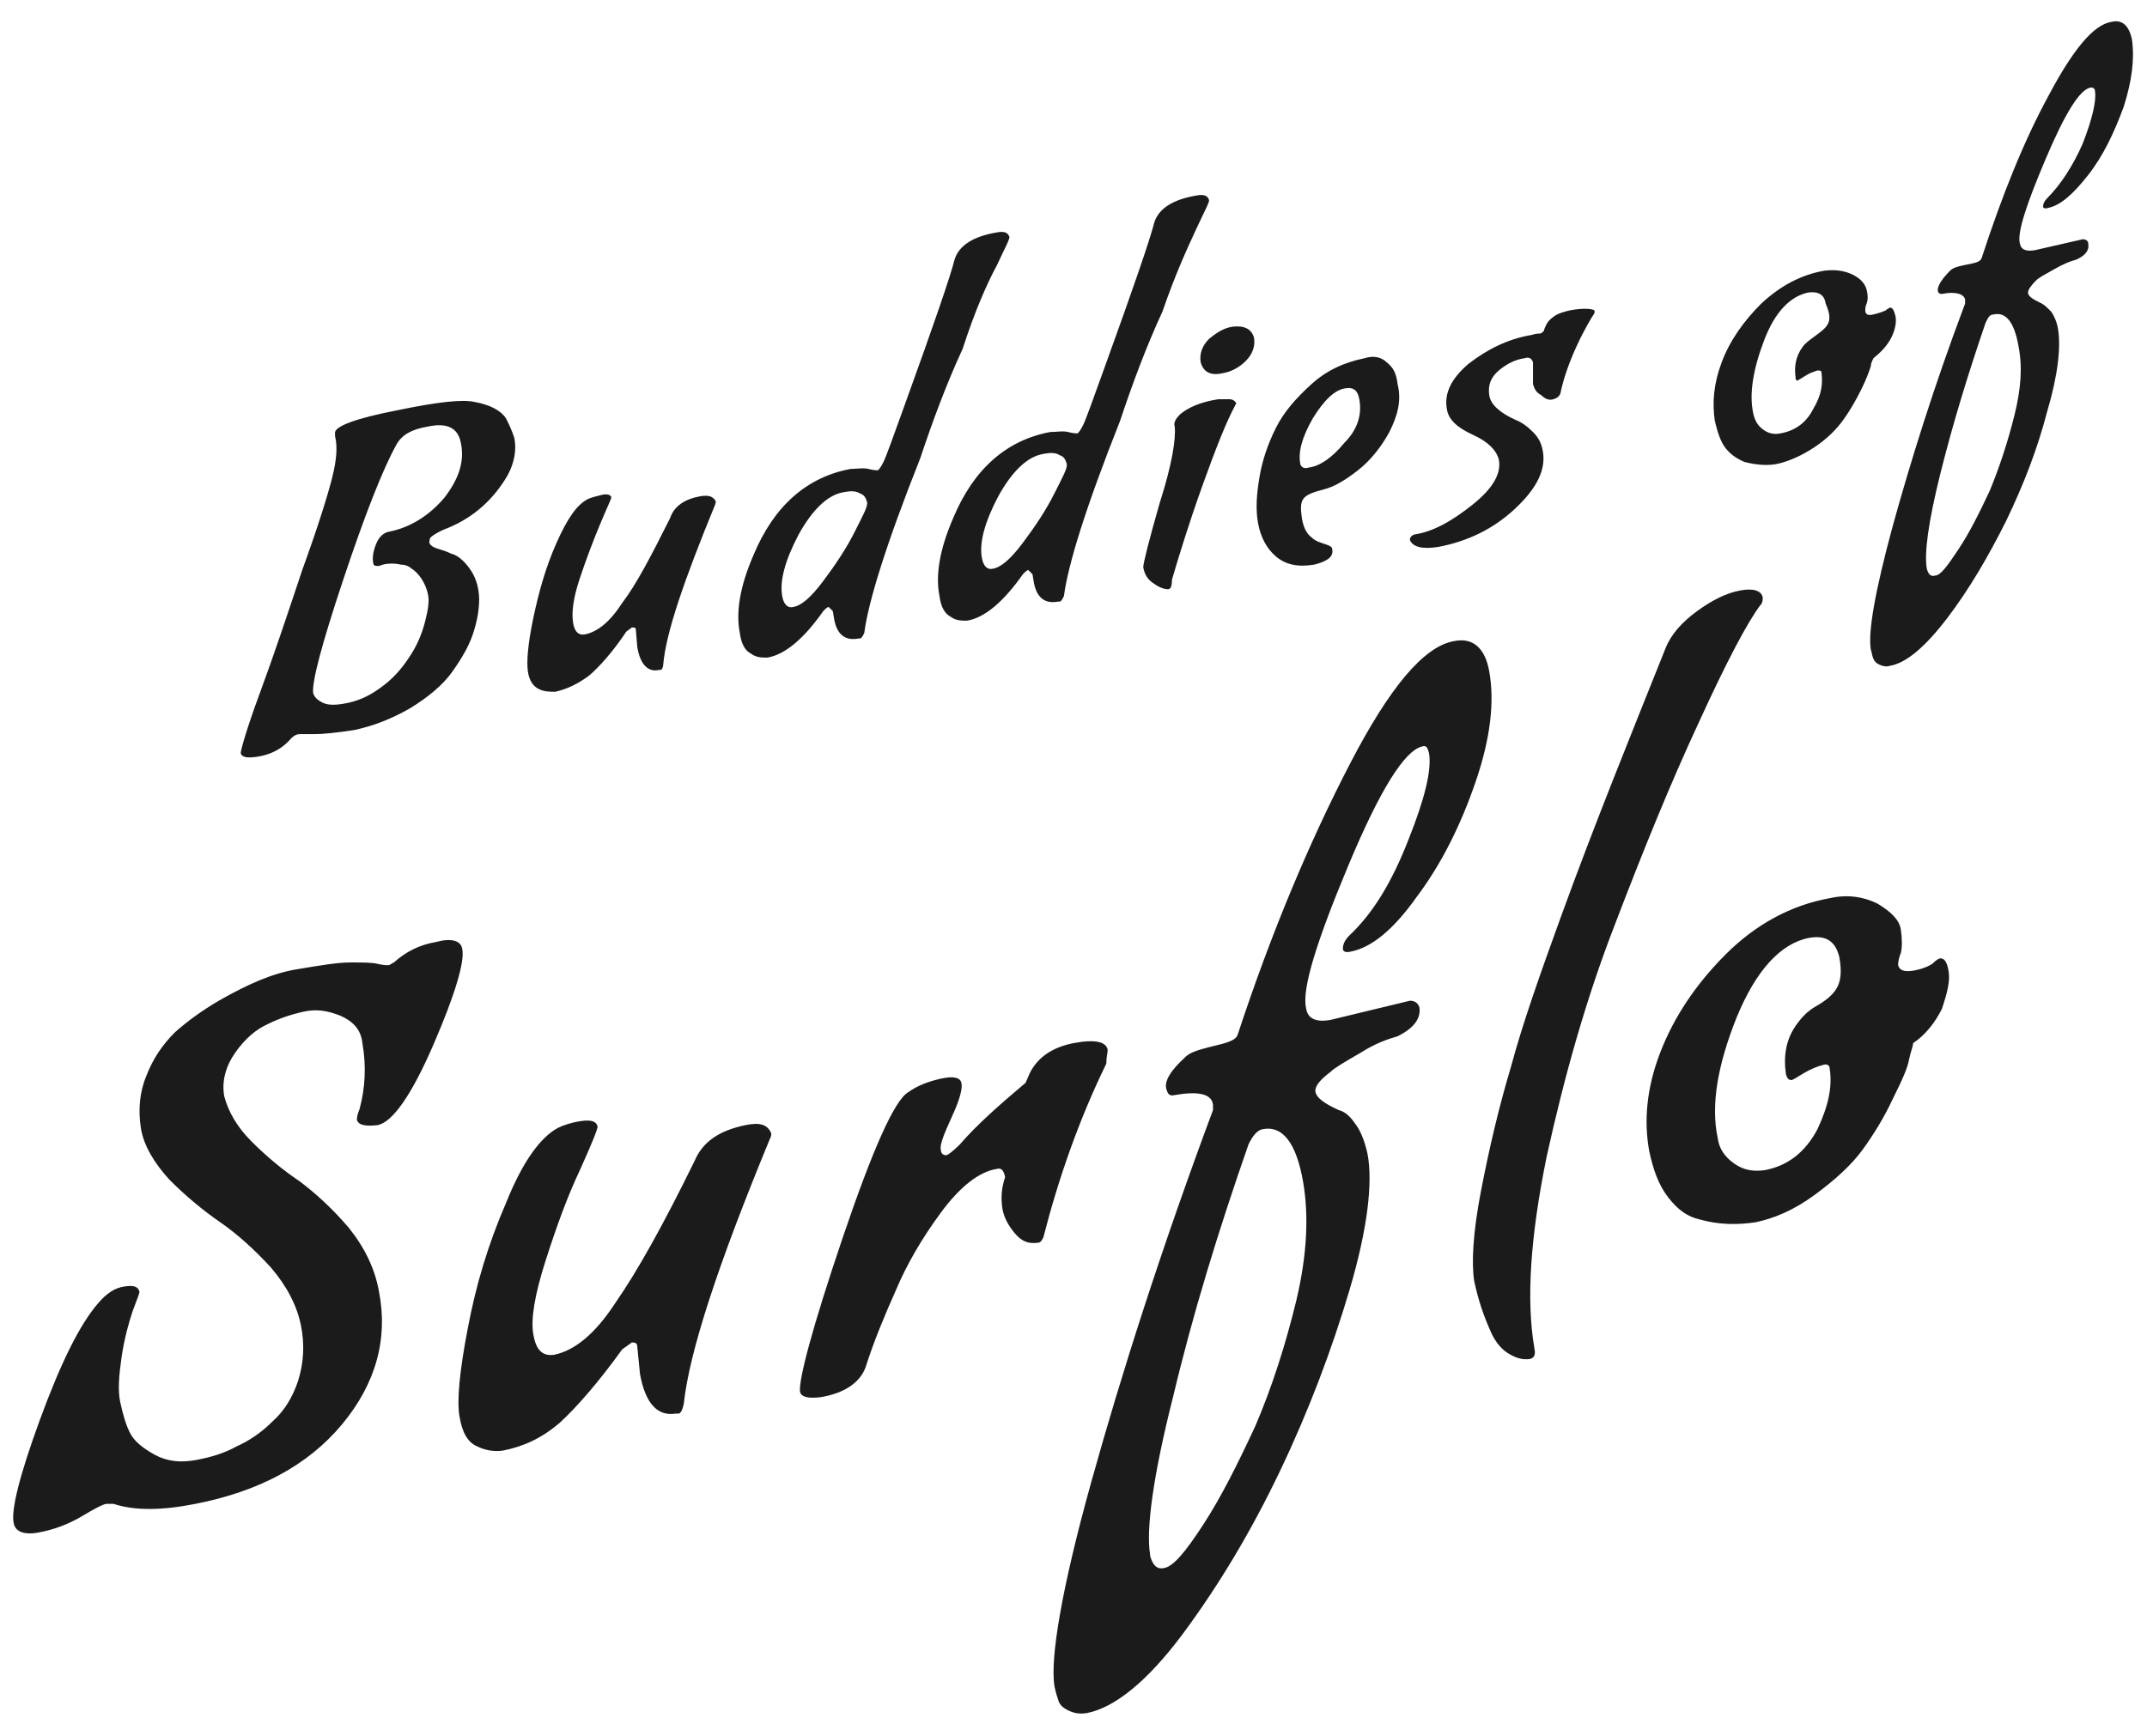
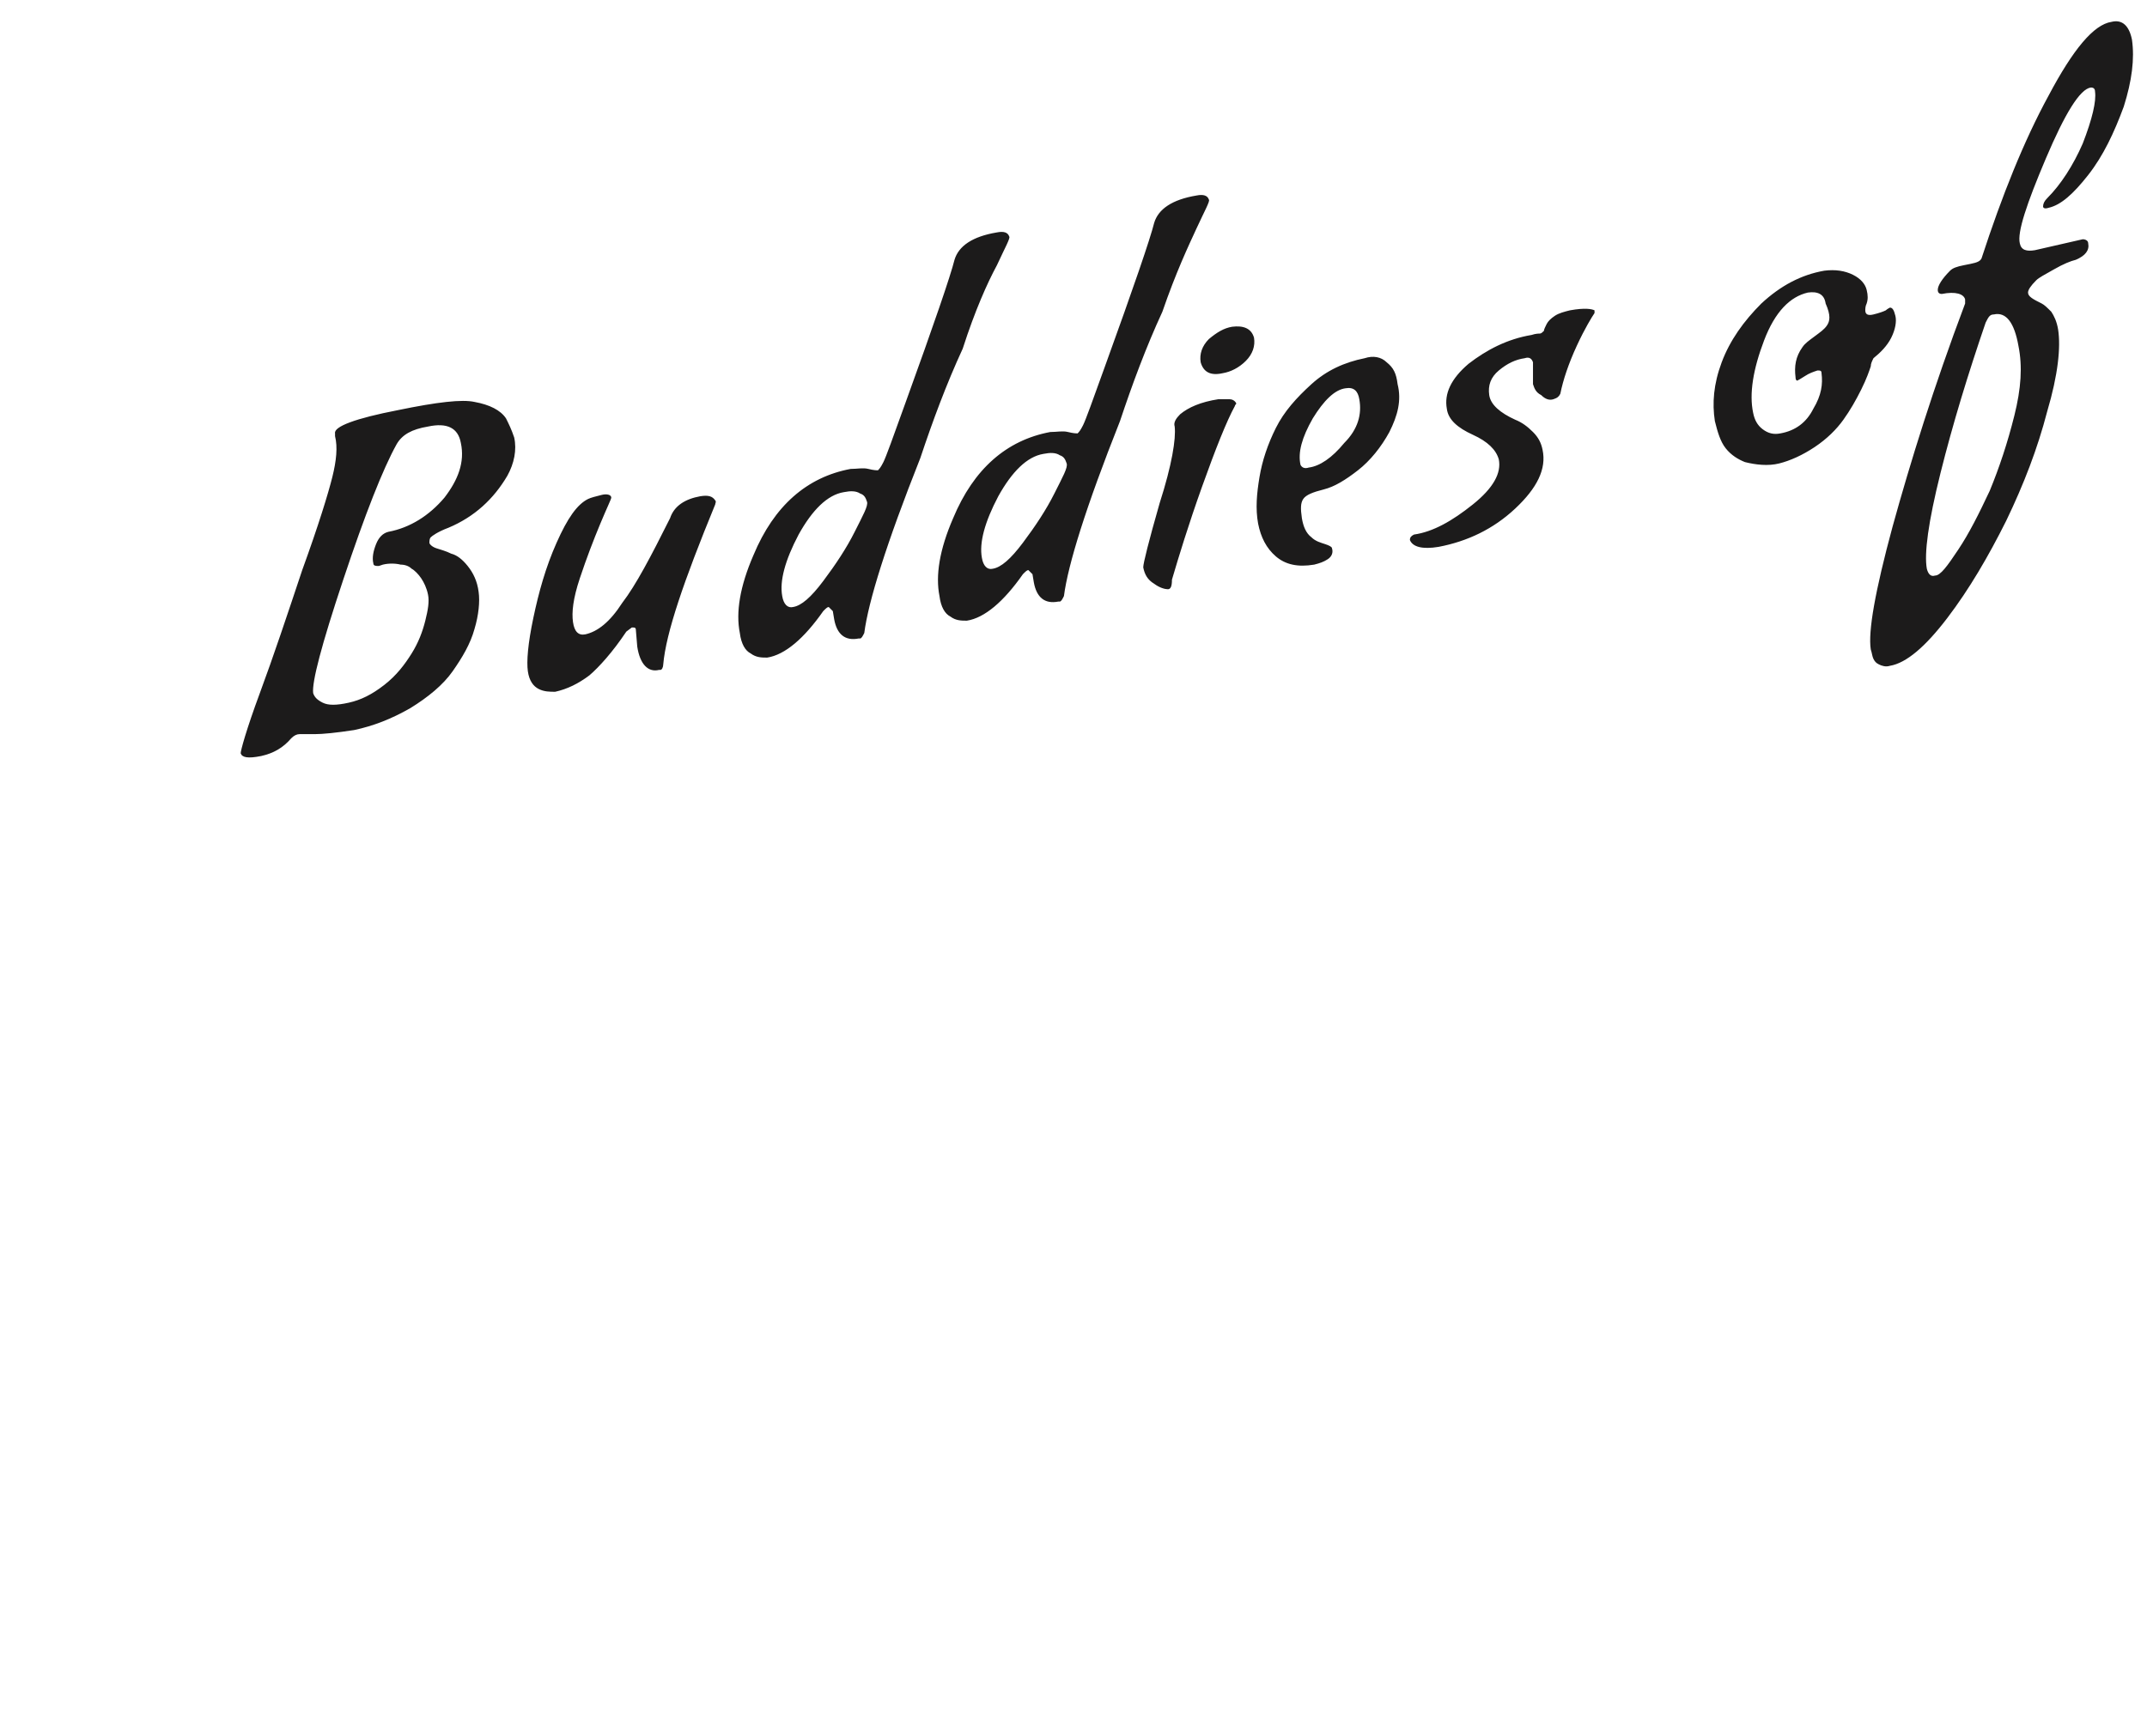
<svg xmlns="http://www.w3.org/2000/svg" version="1.1" id="레이어_1" x="0px" y="0px" viewBox="0 0 157 127" style="enable-background:new 0 0 157 127;" xml:space="preserve">
  <style type="text/css">
	.st0{fill:#1C1B1B;}
</style>
  <g>
    <g>
      <g>
        <path class="st0" d="M37,30.6c-0.4-0.6-1.2-1-2.3-1.2c-0.9-0.2-2.7,0-5.6,0.6c-3.1,0.6-4.7,1.2-4.6,1.7l0,0.2     c0.2,0.8,0.1,1.8-0.2,3c-0.3,1.2-1,3.5-2.2,6.8C21,45,20,48,19,50.7c-1,2.7-1.4,4.2-1.4,4.4c0.1,0.3,0.5,0.4,1.5,0.2     c0.9-0.2,1.6-0.6,2.2-1.3c0.2-0.2,0.4-0.3,0.6-0.3c0.1,0,0.5,0,1.1,0c0.6,0,1.6-0.1,2.9-0.3c1.4-0.3,2.7-0.8,4.1-1.6     c1.3-0.8,2.4-1.7,3.1-2.7c0.7-1,1.3-2,1.6-3.1c0.3-1,0.4-2,0.3-2.7c-0.1-0.8-0.4-1.4-0.8-1.9c-0.4-0.5-0.8-0.8-1.2-0.9     c-0.4-0.2-0.8-0.3-1.1-0.4c-0.3-0.1-0.5-0.3-0.5-0.4c0-0.1,0-0.3,0.1-0.4c0.1-0.1,0.5-0.4,1.3-0.7c1.9-0.8,3.3-2.1,4.3-3.8     c0.5-0.9,0.7-1.9,0.5-2.8C37.4,31.4,37.2,31,37,30.6z M32.5,36.4c-1.1,1.3-2.5,2.2-4.1,2.5c-0.4,0.1-0.7,0.4-0.9,0.9     c-0.2,0.5-0.3,1-0.2,1.4c0,0.2,0.2,0.2,0.4,0.2l0.3-0.1c0.4-0.1,0.9-0.1,1.3,0c0.3,0,0.6,0.1,0.8,0.3c0.2,0.1,0.5,0.4,0.7,0.7     c0.2,0.3,0.4,0.7,0.5,1.2c0.1,0.5,0,1.1-0.2,1.9c-0.2,0.8-0.5,1.6-1,2.4c-0.5,0.8-1.1,1.6-2,2.3c-0.9,0.7-1.7,1.1-2.6,1.3     c-0.9,0.2-1.5,0.2-1.9,0c-0.4-0.2-0.6-0.4-0.7-0.7c-0.1-0.8,0.6-3.5,2.2-8.3c1.6-4.8,2.9-8.1,3.9-9.9c0.4-0.7,1.1-1.1,2.3-1.3     c1.4-0.3,2.2,0.1,2.4,1.2C34,33.8,33.5,35.1,32.5,36.4z M51.2,36.3c-1.1,0.2-1.9,0.7-2.2,1.6c-1.4,2.8-2.5,4.9-3.5,6.2     c-0.9,1.4-1.8,2.1-2.7,2.3c-0.5,0.1-0.8-0.2-0.9-0.9c-0.1-0.7,0-1.7,0.5-3.2c0.5-1.5,1-2.8,1.5-4c0.5-1.2,0.8-1.8,0.8-1.9     c0-0.2-0.3-0.3-0.7-0.2c-0.4,0.1-0.8,0.2-1,0.3c-0.8,0.4-1.5,1.4-2.3,3.2c-0.8,1.8-1.3,3.6-1.7,5.5c-0.4,1.9-0.5,3.2-0.4,3.9     c0.1,0.7,0.4,1.1,0.8,1.3c0.4,0.2,0.8,0.2,1.2,0.2c0.9-0.2,1.7-0.6,2.5-1.2c0.7-0.6,1.7-1.7,2.7-3.2l0.4-0.3l0.1,0     c0.1,0,0.2,0,0.2,0.2l0.1,1.2c0.2,1.3,0.8,1.9,1.6,1.7l0.1,0c0.1,0,0.2-0.2,0.2-0.4c0.2-2.3,1.5-6.1,3.8-11.7     c0-0.1,0.1-0.2,0-0.3C52.1,36.3,51.8,36.2,51.2,36.3z M72.9,19.4c0.6-1.3,1-2,0.9-2.1c-0.1-0.3-0.4-0.4-0.9-0.3     c-1.8,0.3-2.8,1-3.1,2c-0.3,1.2-1.5,4.7-3.6,10.5c-0.9,2.5-1.4,3.9-1.6,4.3c-0.2,0.4-0.3,0.5-0.4,0.6c-0.1,0-0.3,0-0.7-0.1     c-0.4-0.1-0.8,0-1.3,0c-3.2,0.6-5.6,2.7-7.1,6.3c-1,2.3-1.3,4.2-1,5.7c0.1,0.8,0.4,1.3,0.8,1.5c0.4,0.3,0.8,0.3,1.2,0.3     c1.3-0.2,2.7-1.4,4.1-3.4c0.2-0.2,0.3-0.3,0.4-0.3l0.3,0.3l0.1,0.6c0.2,1.1,0.8,1.6,1.8,1.4l0.1,0c0.1,0,0.2-0.2,0.3-0.4     c0.3-2.3,1.6-6.5,4.1-12.8c0.9-2.7,1.9-5.4,3.1-8C71.3,22.7,72.2,20.7,72.9,19.4z M62.5,38.9c-0.6,1.2-1.4,2.4-2.3,3.6     c-0.9,1.2-1.6,1.8-2.2,1.9c-0.4,0.1-0.7-0.2-0.8-0.8c-0.2-1.1,0.2-2.6,1.2-4.5c1-1.8,2.1-2.9,3.3-3.1c0.5-0.1,0.9-0.1,1.2,0.1     c0.3,0.1,0.4,0.3,0.5,0.6S63.1,37.7,62.5,38.9z M87.5,16.7c0.6-1.3,1-2,0.9-2.1c-0.1-0.3-0.4-0.4-0.9-0.3c-1.8,0.3-2.8,1-3.1,2     c-0.3,1.2-1.5,4.7-3.6,10.5c-0.9,2.5-1.4,3.9-1.6,4.3c-0.2,0.4-0.3,0.5-0.4,0.6c-0.1,0-0.3,0-0.7-0.1c-0.4-0.1-0.8,0-1.3,0     c-3.2,0.6-5.6,2.7-7.1,6.3c-1,2.3-1.3,4.2-1,5.7c0.1,0.8,0.4,1.3,0.8,1.5c0.4,0.3,0.8,0.3,1.2,0.3c1.3-0.2,2.7-1.4,4.1-3.4     c0.2-0.2,0.3-0.3,0.4-0.3l0.3,0.3l0.1,0.6c0.2,1.1,0.8,1.6,1.8,1.4l0.1,0c0.1,0,0.2-0.2,0.3-0.4c0.3-2.3,1.6-6.5,4.1-12.8     c0.9-2.7,1.9-5.4,3.1-8C86,19.9,86.9,18,87.5,16.7z M77.1,36.1c-0.6,1.2-1.4,2.4-2.3,3.6c-0.9,1.2-1.6,1.8-2.2,1.9     c-0.4,0.1-0.7-0.2-0.8-0.8c-0.2-1.1,0.2-2.6,1.2-4.5c1-1.8,2.1-2.9,3.3-3.1c0.5-0.1,0.9-0.1,1.2,0.1c0.3,0.1,0.4,0.3,0.5,0.6     S77.7,34.9,77.1,36.1z M89.9,29.2c-0.3,0-0.6,0-0.8,0c-1.3,0.2-2.2,0.6-2.8,1.1c-0.3,0.3-0.5,0.6-0.4,0.9     c0.1,0.9-0.2,2.8-1.1,5.6c-0.8,2.8-1.2,4.4-1.2,4.7c0.1,0.5,0.3,0.9,0.8,1.2c0.4,0.3,0.8,0.4,1,0.4c0.2,0,0.3-0.2,0.3-0.7     c0.5-1.7,1.2-4,2.2-6.8c1-2.8,1.8-4.8,2.4-5.9c0-0.1,0.1-0.1,0.1-0.2C90.3,29.3,90.1,29.2,89.9,29.2z M90.1,23.9     c-0.6,0.1-1.1,0.4-1.7,0.9c-0.5,0.5-0.7,1.1-0.6,1.7l0,0c0.2,0.7,0.7,1,1.6,0.8c0.6-0.1,1.2-0.4,1.7-0.9c0.5-0.5,0.7-1.1,0.6-1.7     C91.5,24,90.9,23.8,90.1,23.9z M101.4,26.5c-0.4-0.4-1-0.5-1.6-0.3c-1.5,0.3-2.8,0.9-3.9,1.9c-1.1,1-2,2-2.6,3.2     c-0.6,1.2-1,2.4-1.2,3.6c-0.2,1.2-0.3,2.3-0.1,3.4c0.2,1,0.6,1.8,1.3,2.4c0.7,0.6,1.6,0.8,2.8,0.6c0.4-0.1,0.7-0.2,1-0.4     c0.3-0.2,0.4-0.5,0.3-0.8c0-0.1-0.2-0.2-0.5-0.3c-0.3-0.1-0.7-0.2-1-0.5c-0.4-0.3-0.6-0.8-0.7-1.4c-0.1-0.7-0.1-1.1,0.1-1.4     c0.2-0.3,0.7-0.5,1.5-0.7c0.8-0.2,1.6-0.7,2.5-1.4c0.9-0.7,1.7-1.7,2.3-2.8c0.6-1.2,0.9-2.3,0.6-3.5     C102.1,27.3,101.9,26.9,101.4,26.5z M98.3,32.4c-0.9,1.1-1.8,1.7-2.6,1.8c-0.3,0.1-0.5,0-0.6-0.2c-0.2-0.9,0.1-2,0.9-3.4     c0.8-1.3,1.6-2.1,2.4-2.2c0.6-0.1,0.9,0.2,1,0.8C99.6,30.3,99.3,31.4,98.3,32.4z M114.8,22.7c-0.4,0.1-0.8,0.2-1.1,0.4     c-0.3,0.2-0.5,0.4-0.6,0.6c-0.1,0.2-0.2,0.4-0.2,0.5c-0.1,0.1-0.2,0.2-0.3,0.2c-0.1,0-0.3,0-0.6,0.1c-1.8,0.3-3.3,1.1-4.6,2.1     c-1.3,1.1-1.8,2.2-1.6,3.3c0.1,0.8,0.8,1.4,1.9,1.9c1.1,0.5,1.7,1.1,1.9,1.8c0.2,1-0.4,2.1-1.9,3.3s-2.9,2-4.3,2.2     c-0.2,0.1-0.3,0.2-0.3,0.4c0.2,0.5,0.9,0.7,2.1,0.5c2.1-0.4,4-1.3,5.6-2.8c1.6-1.5,2.3-2.9,2-4.3c-0.1-0.5-0.3-0.9-0.7-1.3     c-0.4-0.4-0.8-0.7-1.3-0.9c-1.1-0.5-1.8-1.1-1.9-1.8c-0.1-0.7,0.1-1.3,0.7-1.8c0.6-0.5,1.2-0.8,1.9-0.9c0.3-0.1,0.5,0,0.6,0.3     c0,0.1,0,0.3,0,0.6c0,0.4,0,0.7,0,1c0.1,0.3,0.2,0.6,0.6,0.8c0.3,0.3,0.6,0.4,0.9,0.3c0.3-0.1,0.4-0.2,0.5-0.4     c0.2-1,0.6-2.2,1.2-3.5c0.6-1.3,1.1-2.1,1.3-2.4c0,0,0-0.1,0-0.2C116.4,22.6,115.9,22.5,114.8,22.7z M137,26.2     c0.5-0.4,1-0.9,1.3-1.5c0.3-0.6,0.4-1.2,0.3-1.6c-0.1-0.4-0.2-0.6-0.4-0.6c0,0-0.2,0.1-0.3,0.2c-0.2,0.1-0.5,0.2-0.9,0.3     c-0.4,0.1-0.6,0-0.6-0.3c0-0.1,0-0.3,0.1-0.5c0.1-0.3,0.1-0.6,0-1c-0.1-0.4-0.4-0.8-1-1.1c-0.6-0.3-1.3-0.4-2.1-0.3     c-1.7,0.3-3.2,1.1-4.6,2.4c-1.3,1.3-2.3,2.7-2.9,4.3c-0.6,1.6-0.7,3-0.5,4.3c0.2,0.8,0.4,1.5,0.8,2c0.4,0.5,0.9,0.8,1.4,1     c0.8,0.2,1.7,0.3,2.5,0.1c0.8-0.2,1.7-0.6,2.6-1.2c0.9-0.6,1.6-1.3,2.1-2c0.5-0.7,0.9-1.4,1.3-2.2c0.4-0.8,0.6-1.4,0.7-1.7     C136.8,26.6,136.9,26.4,137,26.2z M133.6,23.8c-0.2,0.3-0.5,0.5-0.9,0.8c-0.4,0.3-0.7,0.5-0.9,0.8c-0.5,0.7-0.6,1.4-0.5,2.2     c0,0.2,0.1,0.3,0.2,0.2c0,0,0.2-0.1,0.5-0.3s0.6-0.3,0.9-0.4c0.2,0,0.3,0,0.3,0.2c0.1,0.8,0,1.6-0.6,2.6c-0.5,1-1.3,1.6-2.4,1.8     c-0.5,0.1-0.9,0-1.3-0.3c-0.4-0.3-0.6-0.7-0.7-1.2c-0.3-1.4,0-3.2,0.8-5.3c0.8-2.1,1.9-3.2,3.2-3.5c0.7-0.1,1.2,0.1,1.3,0.8     C133.9,23.1,133.8,23.5,133.6,23.8z M149.7,14.5c-0.2,0.2-0.3,0.4-0.3,0.6c0,0.1,0.1,0.2,0.4,0.1c0.9-0.2,1.8-1,2.9-2.4     c1.1-1.4,1.9-3.1,2.6-5c0.6-1.9,0.8-3.5,0.6-4.9c-0.2-1-0.7-1.5-1.5-1.3c-1.3,0.2-2.8,2-4.6,5.4c-1.8,3.3-3.4,7.3-4.9,11.9     c-0.1,0.2-0.3,0.3-0.8,0.4l-0.5,0.1c-0.5,0.1-0.8,0.2-1,0.4c-0.6,0.6-0.9,1.1-0.9,1.4c0,0.2,0.1,0.3,0.3,0.3c1-0.2,1.6,0,1.7,0.4     c0,0.1,0,0.2,0,0.3c-2.3,6.1-4,11.6-5.3,16.3c-1.3,4.8-1.8,7.7-1.6,9c0.1,0.3,0.1,0.5,0.2,0.7c0.1,0.2,0.2,0.3,0.4,0.4     c0.2,0.1,0.5,0.2,0.8,0.1c1.2-0.2,2.6-1.4,4.2-3.5c1.6-2.1,3-4.5,4.3-7.1c1.3-2.7,2.3-5.3,3-8c0.8-2.7,1-4.7,0.8-6     c-0.1-0.6-0.3-1-0.5-1.3c-0.3-0.3-0.5-0.5-0.7-0.6c-0.6-0.3-1-0.5-1-0.8c0-0.2,0.2-0.5,0.6-0.9c0.2-0.2,0.6-0.4,1.3-0.8     c0.7-0.4,1.2-0.6,1.6-0.7c0.7-0.3,1-0.7,0.9-1.2l0,0c0-0.2-0.2-0.3-0.4-0.3l-3.5,0.8c-0.6,0.1-1,0-1.1-0.5     c-0.2-0.8,0.5-2.9,1.9-6.2c1.4-3.3,2.5-5.1,3.3-5.2c0.2,0,0.3,0.1,0.3,0.3c0.1,0.7-0.2,2-0.9,3.8     C151.6,12.1,150.7,13.5,149.7,14.5z M147.3,30.4c-0.5,2-1.1,3.8-1.8,5.5c-0.8,1.7-1.5,3.1-2.3,4.3c-0.8,1.2-1.3,1.9-1.7,1.9     c-0.3,0.1-0.5-0.1-0.6-0.5l0,0c-0.2-1.1,0.1-3.4,1-7c0.9-3.6,2-7.2,3.3-11c0.2-0.4,0.3-0.6,0.6-0.6c0.9-0.2,1.5,0.6,1.8,2.3     C147.9,26.8,147.8,28.4,147.3,30.4z" />
      </g>
    </g>
    <g>
      <g>
-         <path class="st0" d="M33.8,69.4c-0.1-0.6-0.8-0.8-1.9-0.5c-1.2,0.2-2.2,0.7-3.1,1.5c-0.2,0.1-0.3,0.2-0.4,0.2     c-0.1,0-0.4,0-0.8-0.1c-0.4-0.1-1.1-0.1-2-0.1c-0.9,0-2.1,0.2-3.9,0.5S18.1,72,16,73.2c-1.2,0.7-2.3,1.5-3.2,2.3     c-0.9,0.9-1.6,1.9-2.1,3.2c-0.5,1.2-0.6,2.5-0.4,3.8c0.2,1.3,1,2.6,2.1,3.8c1.2,1.2,2.4,2.2,3.7,3.1c1.3,0.9,2.5,2,3.7,3.3     c1.2,1.4,1.9,2.8,2.2,4.2c0.3,1.5,0.2,2.8-0.2,4.1c-0.4,1.2-1,2.2-1.9,3c-0.8,0.8-1.7,1.4-2.6,1.8c-0.9,0.5-1.9,0.8-3,1     c-1.1,0.2-2.1,0.1-3-0.4c-0.9-0.5-1.5-1-1.8-1.6c-0.3-0.6-0.5-1.3-0.7-2.2c-0.2-0.9-0.1-2,0.1-3.4c0.2-1.3,0.5-2.4,0.8-3.3     c0.3-0.8,0.5-1.3,0.5-1.4c-0.1-0.4-0.4-0.5-1.1-0.4c-0.7,0.1-1.3,0.5-1.9,1.2c-1.4,1.6-2.8,4.5-4.3,8.6s-2.1,6.6-1.9,7.5     c0.1,0.6,0.7,0.9,1.8,0.7s2.2-0.6,3.2-1.2c1-0.6,1.6-0.9,1.8-0.9c0.2,0,0.3,0,0.5,0c1.5,0.5,3.5,0.5,6,0     c4.6-0.9,8.2-2.8,10.7-5.8c2.5-3,3.4-6.3,2.7-9.8c-0.3-1.6-1-3.1-2.2-4.6c-1.2-1.4-2.4-2.5-3.6-3.4c-1.2-0.8-2.4-1.8-3.5-2.9     c-1.1-1.1-1.7-2.2-2-3.3c-0.2-1.1,0.1-2.2,0.8-3.2c0.7-1,1.5-1.7,2.4-2.1c0.8-0.4,1.7-0.7,2.6-0.9c0.9-0.2,1.7-0.1,2.7,0.3     c0.9,0.4,1.5,1,1.6,2c0.3,1.7,0.2,3.3-0.2,4.8c-0.2,0.5-0.2,0.7-0.2,0.8c0.1,0.4,0.6,0.5,1.5,0.4c1.1-0.2,2.5-2.2,4.1-5.9     C33.3,72.7,34,70.3,33.8,69.4z M54.5,82.3c-1.9,0.4-3.1,1.2-3.7,2.6c-2.3,4.7-4.2,8.1-5.8,10.4c-1.5,2.3-3,3.5-4.5,3.8     c-0.8,0.1-1.3-0.3-1.5-1.5c-0.2-1.1,0.1-2.9,0.9-5.4c0.8-2.5,1.6-4.7,2.5-6.6c0.9-2,1.3-3,1.3-3.2c-0.1-0.4-0.5-0.5-1.2-0.4     c-0.7,0.1-1.3,0.3-1.7,0.5C39.5,83.2,38.2,85,37,88c-1.3,3-2.2,6-2.8,9.2c-0.6,3.1-0.8,5.3-0.6,6.4c0.2,1.2,0.6,1.9,1.3,2.2     c0.6,0.3,1.3,0.4,1.9,0.3c1.5-0.3,2.8-0.9,4.1-2c1.2-1.1,2.8-2.9,4.6-5.4l0.7-0.5l0.1,0c0.2,0,0.3,0.1,0.3,0.3l0.2,2     c0.4,2.2,1.3,3.1,2.6,2.9l0.2,0c0.2,0,0.3-0.3,0.4-0.7c0.4-3.8,2.5-10.2,6.3-19.4c0.1-0.2,0.1-0.3,0.1-0.4     C56.1,82.2,55.5,82.1,54.5,82.3z M81,76.8c-0.1-0.6-0.9-0.8-2.5-0.5c-1.5,0.3-2.6,1-3.2,2.2l-0.3,0.7c-1.9,1.6-3.6,3.1-4.8,4.5     c-0.5,0.5-0.9,0.8-1,0.8c-0.2,0-0.4-0.1-0.4-0.4c-0.1-0.3,0.2-1.1,0.8-2.4c0.6-1.3,0.8-2.1,0.7-2.5c-0.1-0.4-0.6-0.5-1.5-0.3     c-0.9,0.2-1.7,0.5-2.4,1c-1,0.6-2.6,4.2-4.8,10.7c-2.2,6.5-3.2,10.3-3.1,11.2c0.1,0.4,0.6,0.5,1.5,0.4c1.8-0.3,2.9-1.1,3.3-2.2     c0.6-1.9,1.4-3.8,2.2-5.6c0.8-1.9,1.9-3.8,3.3-5.7c1.4-1.9,2.8-3,4.1-3.2c0.3-0.1,0.5,0.1,0.6,0.6c-0.3,0.9-0.3,1.6-0.2,2.3     c0.1,0.6,0.4,1.2,0.9,1.8c0.5,0.6,1,0.8,1.7,0.7c0.2,0,0.3-0.2,0.4-0.4c1.1-4.3,2.6-8.6,4.6-12.7C80.9,77.3,81,77,81,76.8z      M103.8,73.7c-0.1-0.3-0.3-0.5-0.7-0.5l-5.8,1.4c-1.1,0.2-1.7-0.1-1.8-0.9c-0.3-1.4,0.8-4.9,3.1-10.4c2.3-5.5,4.1-8.4,5.4-8.7     c0.3-0.1,0.4,0.1,0.5,0.5c0.2,1.2-0.3,3.3-1.5,6.3c-1.2,3.1-2.6,5.4-4.3,7c-0.4,0.4-0.5,0.7-0.5,1c0,0.2,0.2,0.3,0.6,0.2     c1.5-0.3,3.1-1.6,4.8-4c1.8-2.4,3.2-5.2,4.3-8.4c1.1-3.2,1.4-5.9,1-8.1c-0.3-1.7-1.2-2.5-2.6-2.2c-2.2,0.4-4.7,3.4-7.6,9     c-2.9,5.6-5.7,12.2-8.2,19.8c-0.1,0.3-0.5,0.5-1.3,0.7l-0.8,0.2c-0.8,0.2-1.4,0.4-1.7,0.7c-1.1,1-1.6,1.8-1.4,2.4     c0.1,0.3,0.2,0.5,0.6,0.4c1.7-0.3,2.7-0.1,2.8,0.7c0,0.1,0,0.3,0,0.4c-3.8,10.2-6.7,19.3-8.9,27.2c-2.2,7.9-3,12.9-2.7,14.9     c0.1,0.5,0.2,0.8,0.3,1.1c0.1,0.3,0.3,0.5,0.7,0.7c0.4,0.2,0.8,0.3,1.4,0.2c2-0.4,4.4-2.3,7-5.8c2.6-3.5,5-7.5,7.1-11.9     c2.1-4.4,3.8-8.9,5.1-13.3c1.3-4.4,1.7-7.8,1.3-9.9c-0.2-0.9-0.5-1.7-0.9-2.2c-0.4-0.6-0.8-0.9-1.2-1c-1.1-0.5-1.6-0.9-1.7-1.3     c-0.1-0.4,0.3-0.9,1.1-1.5c0.3-0.3,1-0.7,2.2-1.4c1.1-0.7,2-1,2.7-1.2C103.4,75.2,103.9,74.5,103.8,73.7L103.8,73.7z M94.8,95.1     c-0.8,3.3-1.8,6.4-3,9.2c-1.3,2.8-2.5,5.2-3.8,7.2c-1.3,2-2.2,3.1-2.9,3.2c-0.5,0.1-0.8-0.2-1-0.9l0-0.1     c-0.3-1.8,0.2-5.7,1.7-11.6c1.4-5.9,3.3-12.1,5.5-18.4c0.3-0.6,0.6-1,1-1.1c1.5-0.3,2.5,1,3,3.9C95.7,88.9,95.6,91.7,94.8,95.1z      M128.7,44.3c0.2-0.2,0.2-0.4,0.2-0.6c-0.1-0.5-0.7-0.7-1.7-0.5c-1,0.2-2,0.7-3.1,1.5c-1.1,0.8-1.9,1.7-2.3,2.7     c-2.6,6.5-5.2,12.9-7.6,19.5c-1.6,4.4-2.9,8.1-3.7,11.1c-0.9,3-1.6,6-2.2,9.1c-0.6,3.1-0.7,5.3-0.5,6.6c0.3,1.4,0.7,2.6,1.3,3.9     c0.3,0.6,0.7,1.1,1.2,1.4c0.5,0.3,1,0.5,1.6,0.4c0.3-0.1,0.4-0.3,0.3-0.8c-0.6-3.5-0.3-8.1,0.9-14c1.3-5.9,2.9-11.6,5-17     c2.1-5.5,4.1-10.4,6.1-14.7C126.3,48.3,127.8,45.5,128.7,44.3z M142.5,71.1c-0.1-0.7-0.3-1-0.6-1c-0.1,0-0.3,0.1-0.6,0.4     c-0.3,0.2-0.8,0.4-1.4,0.5c-0.6,0.1-1,0-1.1-0.4c0-0.1,0-0.4,0.2-0.9c0.1-0.4,0.1-1,0-1.7c-0.1-0.7-0.7-1.3-1.7-1.9     c-1-0.5-2.2-0.7-3.5-0.4c-2.8,0.5-5.4,1.9-7.6,4.1c-2.2,2.2-3.8,4.6-4.8,7.2c-1,2.6-1.2,5-0.8,7.2c0.3,1.4,0.7,2.5,1.4,3.4     c0.7,0.9,1.4,1.4,2.3,1.6c1.4,0.4,2.8,0.4,4.1,0.2c1.4-0.3,2.8-0.9,4.3-2c1.5-1.1,2.7-2.2,3.5-3.3c0.8-1.1,1.6-2.4,2.2-3.7     c0.7-1.4,1.1-2.3,1.2-2.9c0.1-0.5,0.3-1,0.3-1.2c0.9-0.6,1.6-1.5,2.1-2.5C142.4,72.6,142.6,71.8,142.5,71.1z M134.3,72.3     c-0.3,0.5-0.8,0.9-1.5,1.3c-0.7,0.4-1.1,0.9-1.4,1.3c-0.8,1.1-1,2.3-0.8,3.7c0.1,0.3,0.2,0.4,0.4,0.4c0.1,0,0.4-0.2,0.9-0.5     c0.5-0.3,1-0.5,1.4-0.6c0.3-0.1,0.5,0,0.5,0.3c0.2,1.3-0.1,2.7-0.9,4.4c-0.9,1.7-2.2,2.7-3.9,3c-0.8,0.1-1.5,0-2.2-0.5     c-0.7-0.5-1.1-1.1-1.2-1.9c-0.5-2.4,0-5.3,1.4-8.8c1.4-3.4,3.2-5.4,5.3-5.8c1.2-0.2,1.9,0.2,2.2,1.4     C134.7,71.1,134.6,71.8,134.3,72.3z" />
-       </g>
+         </g>
    </g>
  </g>
</svg>